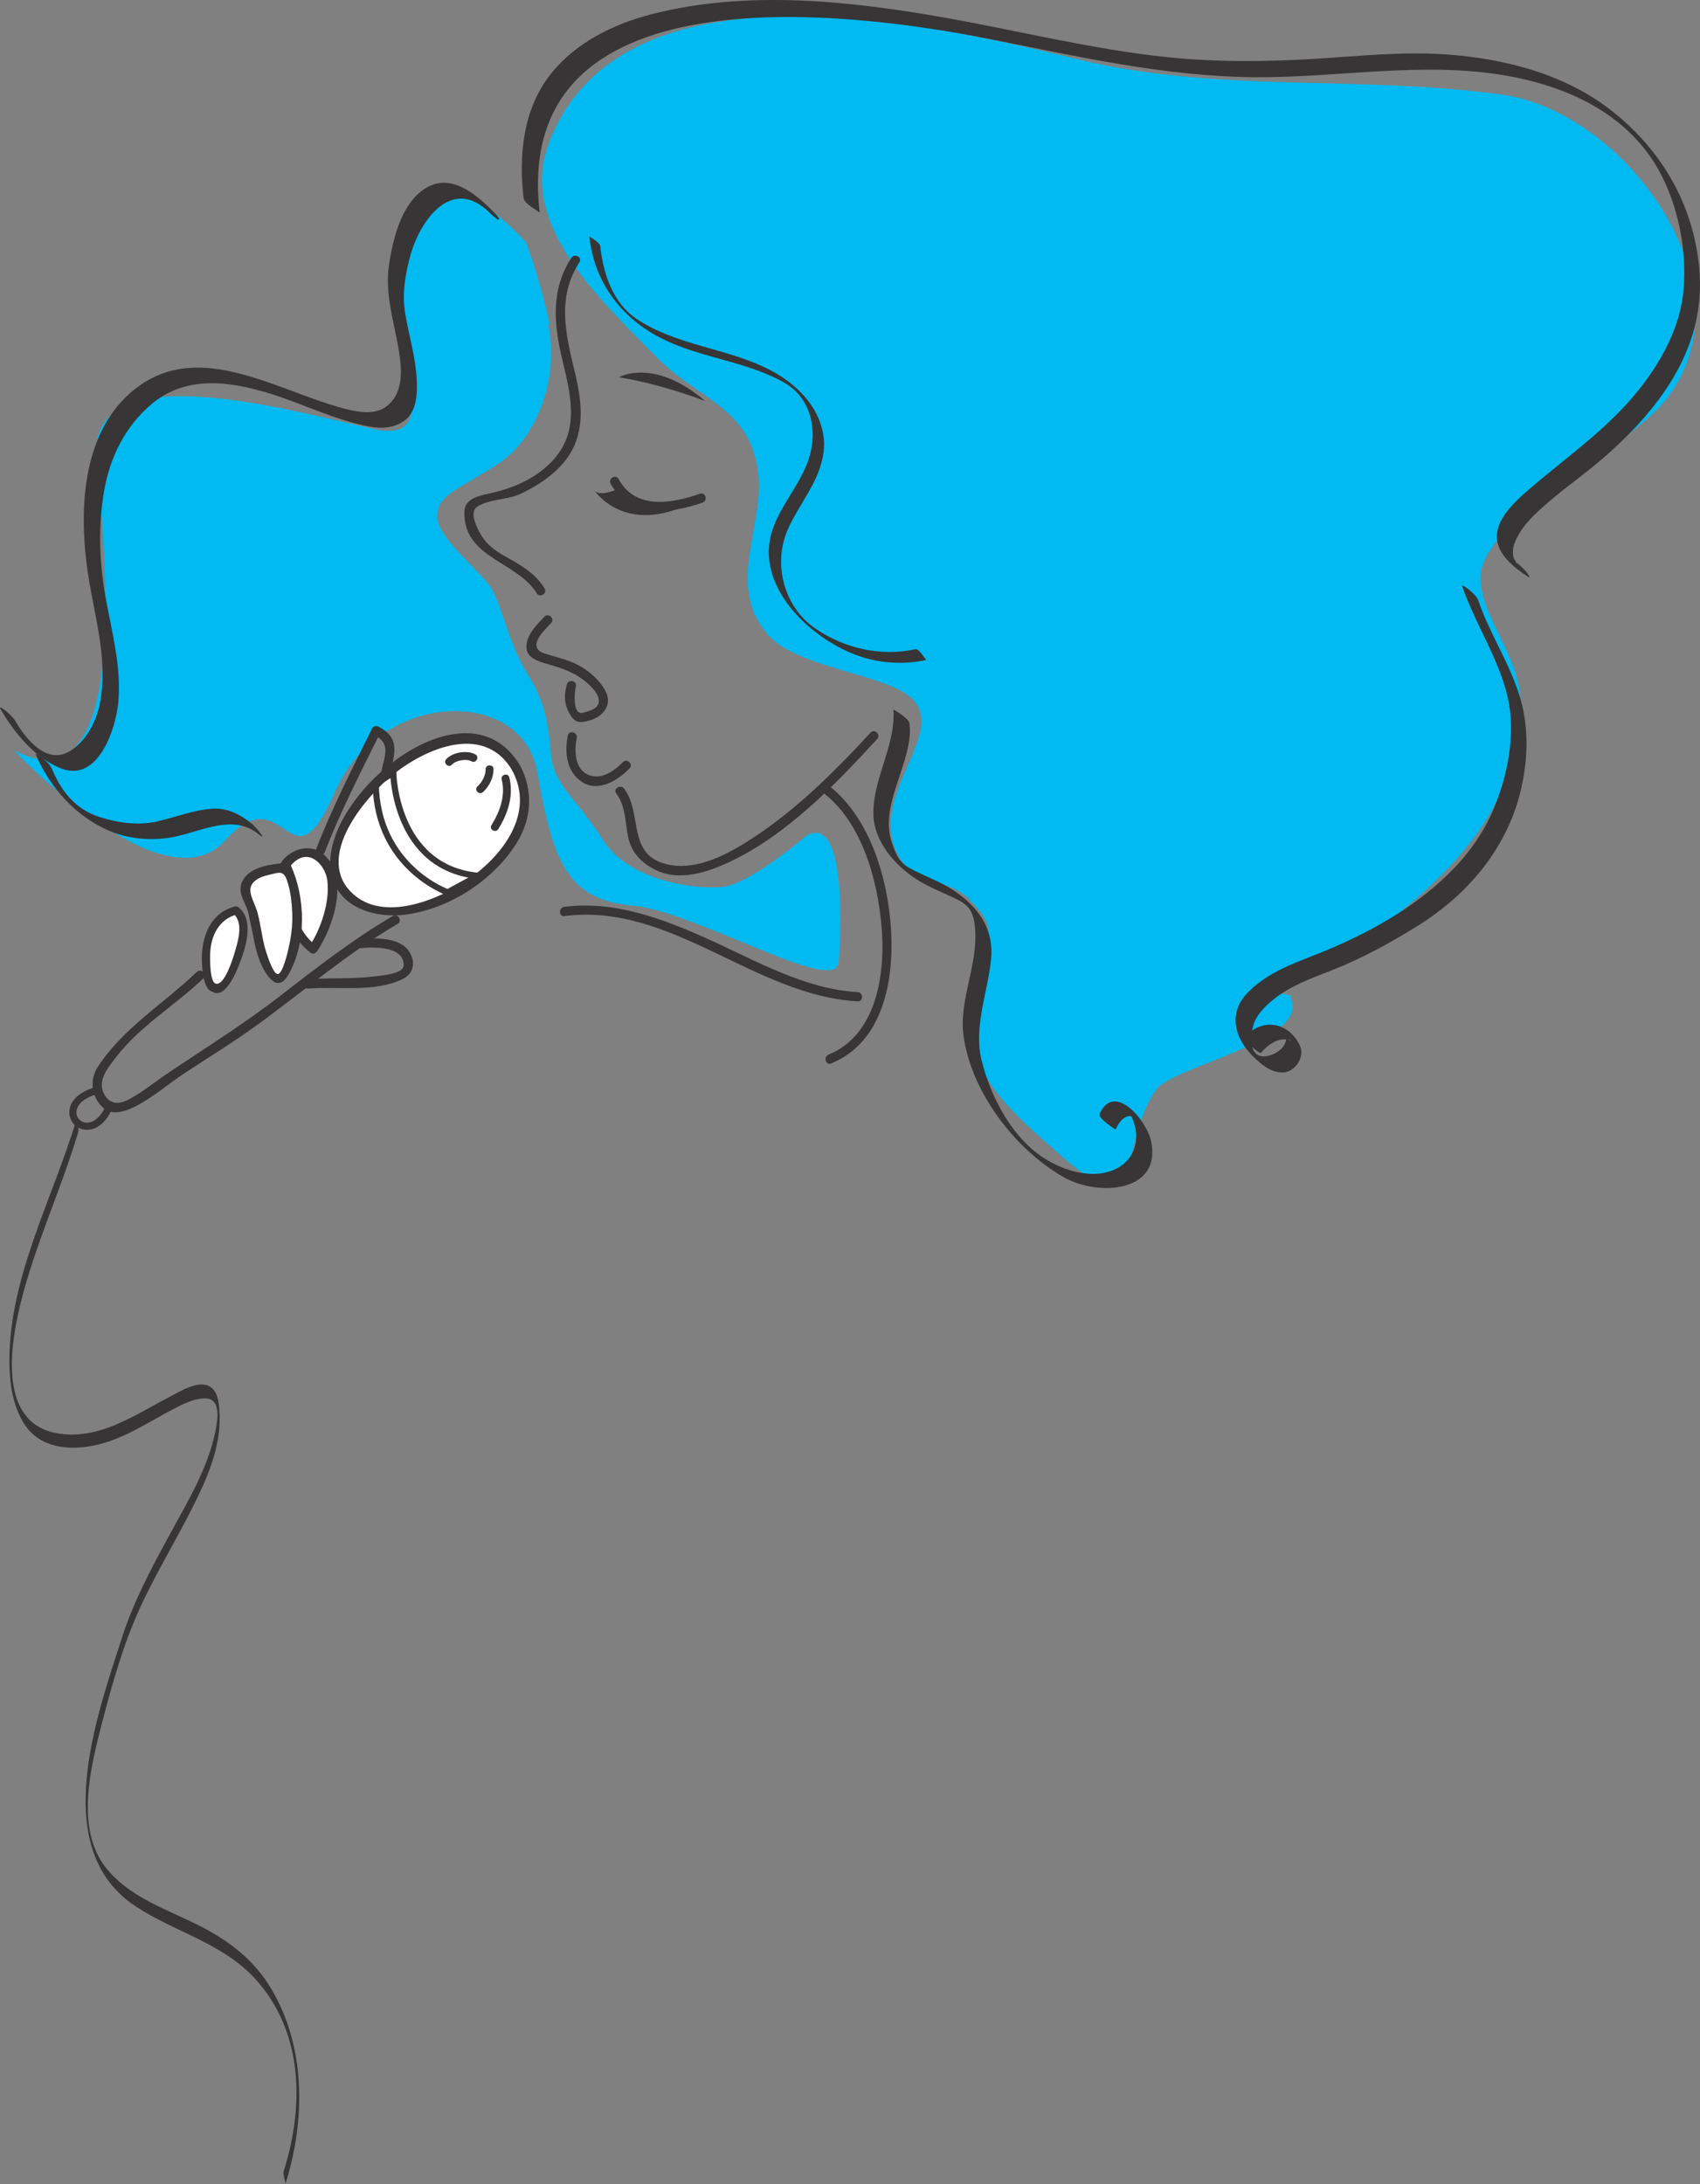
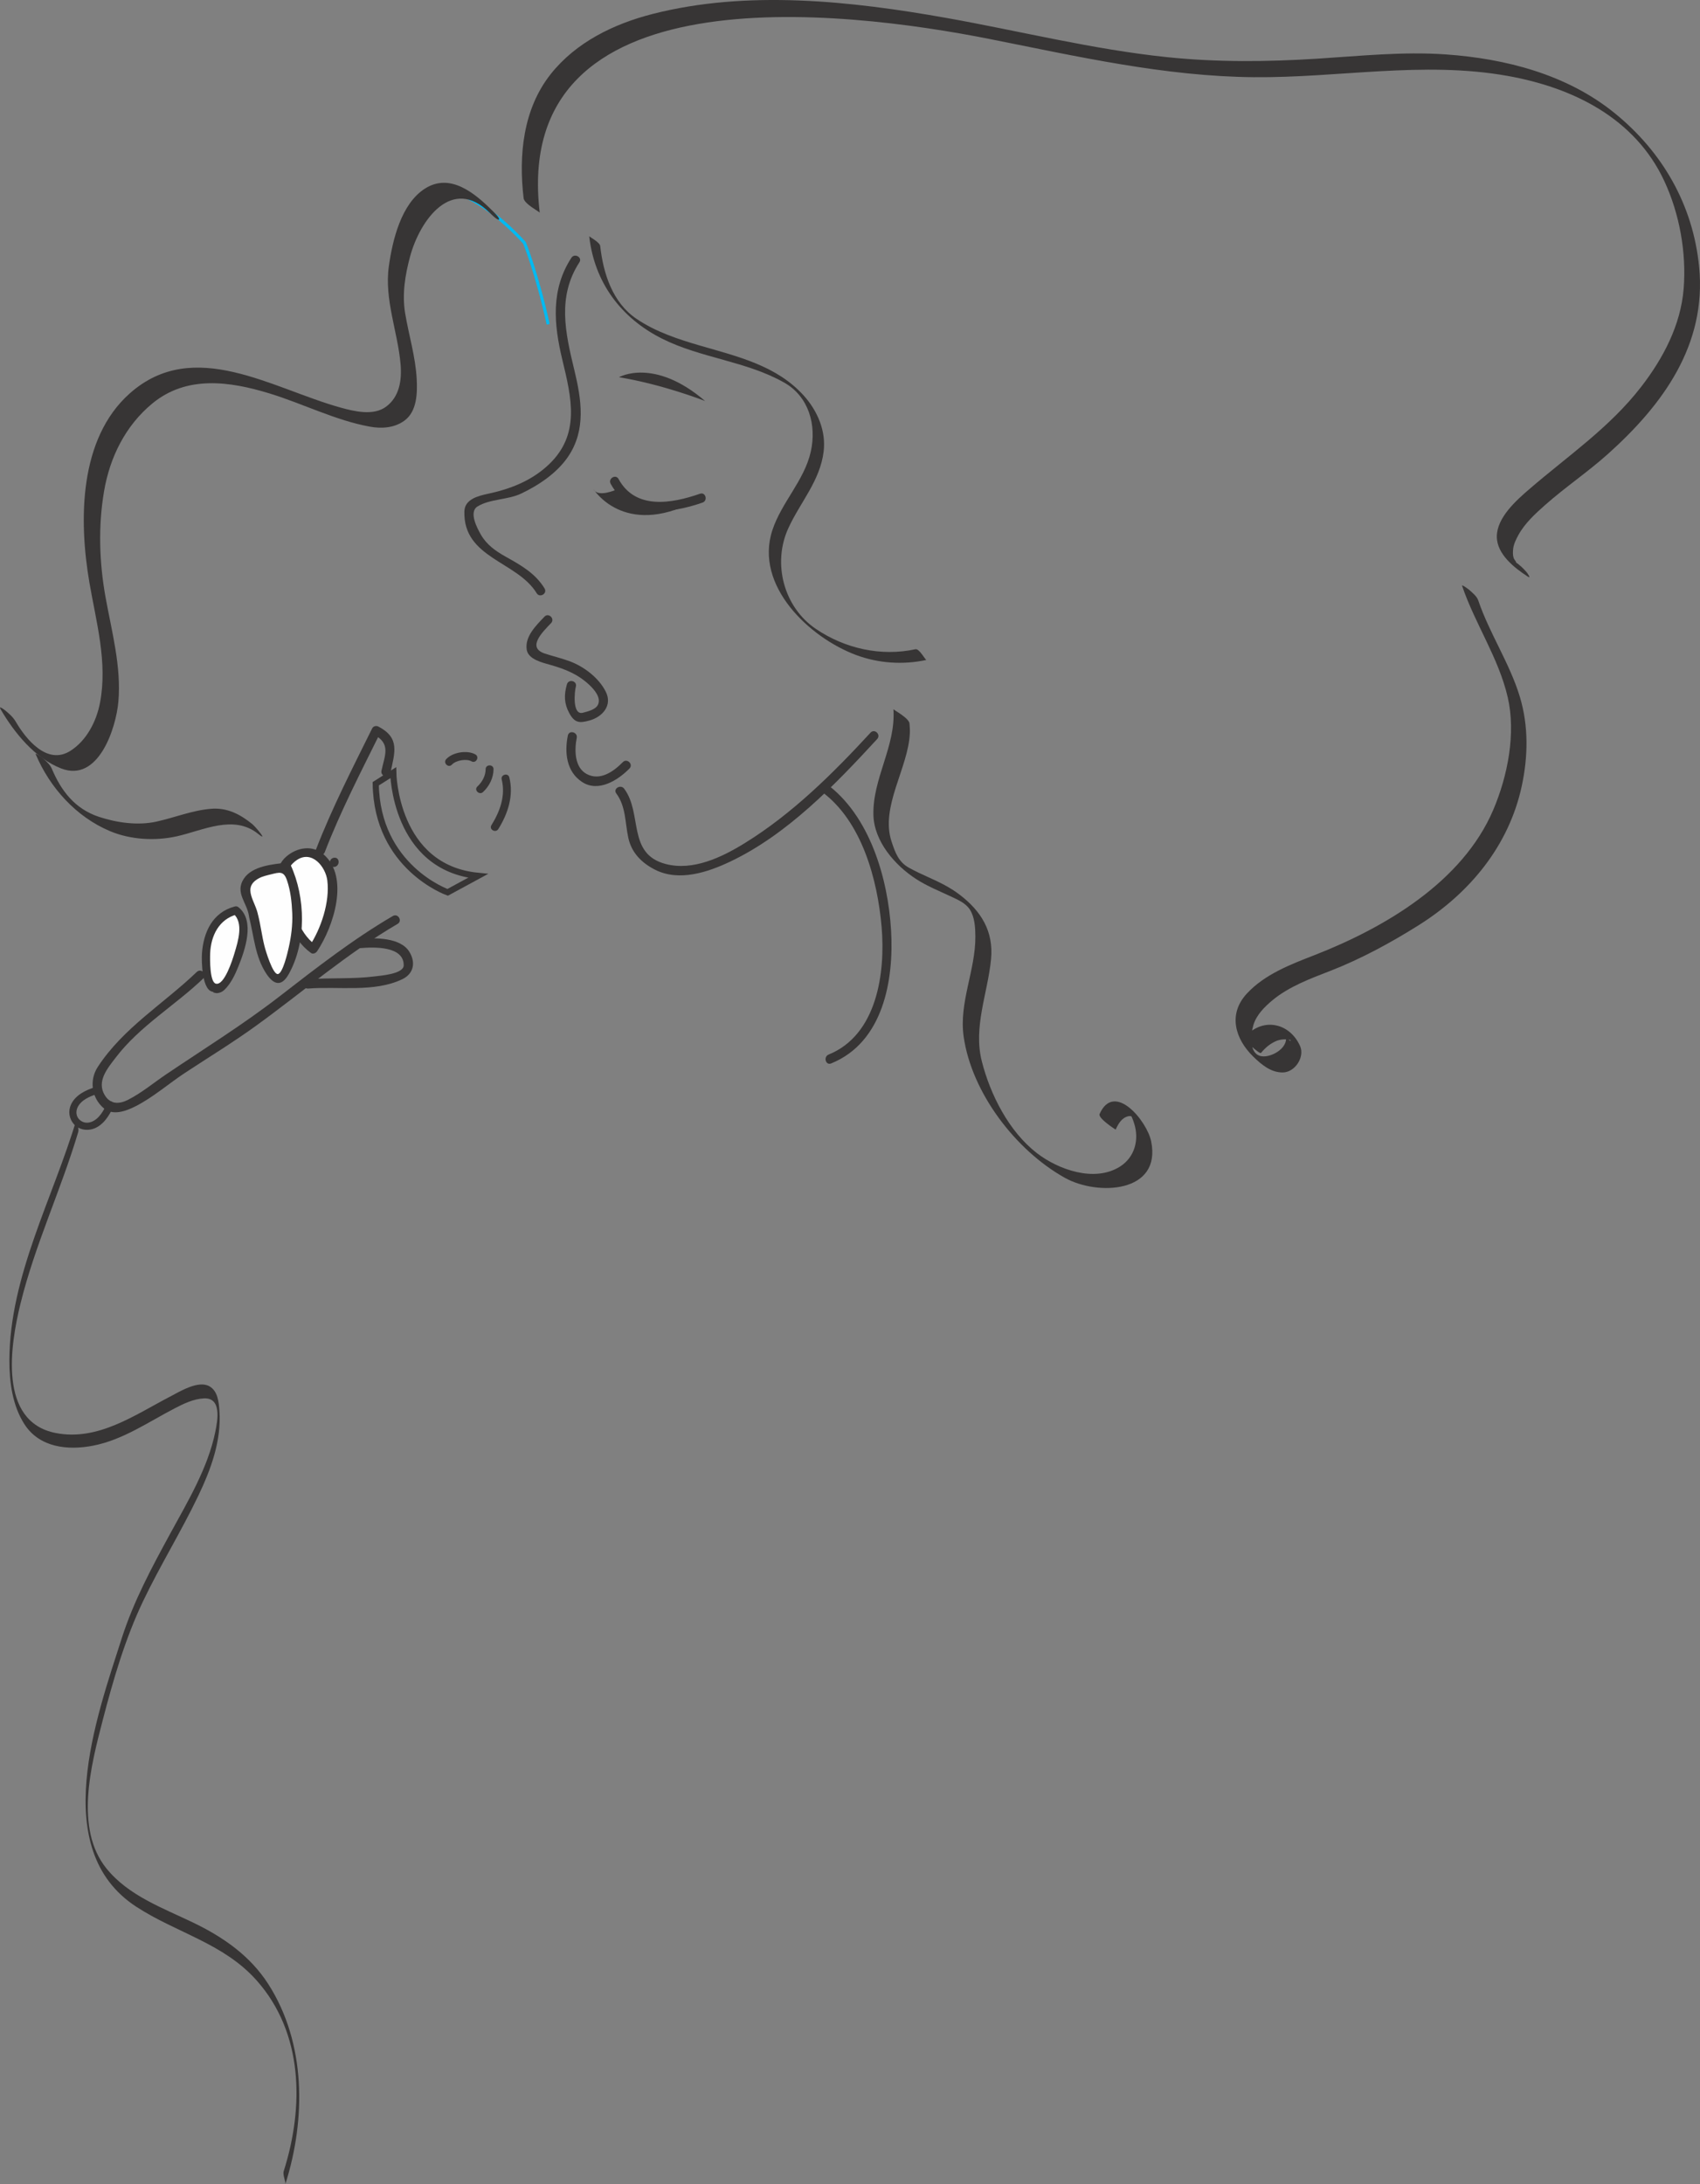
<svg xmlns="http://www.w3.org/2000/svg" version="1.1" x="0" y="0" width="231.954" height="297.942" viewBox="0, 0, 231.954, 297.942">
  <rect x="0" y="0" width="231.954" height="297.942" fill="#808080" stroke="none" />
  <g id="Layer_1">
-     <path d="M60.421,26.03 C58.13,25.976 56.061,27.342 54.884,31.428 C51.121,44.502 62.526,61.13 50.835,58.496 C39.142,55.863 11.693,48.041 13.167,62.707 C14.641,77.372 17.55,110.514 1.917,102.352 C1.917,102.352 22.29,124.005 30.667,114.7 C39.042,105.393 39.469,122.277 45.663,108.112 C51.857,93.945 71.3,93.683 73.319,105.332 C75.336,116.98 77.183,122.72 86.149,123.51 C89.27,123.786 93.604,125.391 97.938,127.149 C98.943,127.556 99.95,127.959 100.938,128.369 C100.968,128.382 100.999,128.394 101.028,128.407 C102.77,129.13 104.465,129.837 106.032,130.448 C110.731,132.277 114.276,133.245 114.434,131.246 C114.809,126.553 115.389,111.261 110.153,113.905 C110.153,113.905 102.363,120.613 98.593,120.991 C94.823,121.37 85.811,120.157 82.29,114.588 C78.766,109.017 75.624,107.218 75.202,103.028 C74.782,98.836 74.487,95.903 71.97,91.922 C69.455,87.945 68.486,82.539 66.977,80.153 C65.467,77.764 59.516,73.285 59.64,70.311 C59.765,67.335 63.072,66.579 68.225,63.098 C73.377,59.617 76.35,51.277 74.796,44.239 C73.242,37.201 71.563,33.137 71.563,33.137 C71.563,33.137 65.46,26.148 60.421,26.03 z" fill="#00BAF1" id="path3309" />
-     <path d="M169.478,138.806 C184.742,129.156 207.869,116.975 207.455,95.567 C207.394,89.194 200.962,82.883 202.165,77.544 C204.285,69.793 221.96,61.062 227.122,54.744 C239.512,39.585 221.993,15.256 204.946,12.912 C185.542,10.224 166.66,12.701 147.658,8.234 C127.451,3.309 84.111,-6.829 74.652,20.209 C71.101,31.003 81.953,40.928 89.707,48.846 C95.505,54.639 102.568,55.669 103.49,64.853 C104.183,71.74 99.192,79.778 104.478,86.203 C108.498,91.599 123.019,91.878 125.203,96.295 C128.017,101.231 118.377,109.159 122.628,116.847 C124.756,120.692 128.716,119.713 131.874,122.295 C137.042,127.573 134.056,126.712 132.913,132.625 C131.197,144.393 133.896,148.181 144.059,157.015 C156.808,168.488 152.153,156.78 157.715,148.684 C159.724,145.584 178.492,141.959 176.194,136.392 L176.135,135.819 C173.149,134.958 169.763,135.878 166.437,137.373" fill="#00BAF1" id="path3311" />
    <path d="M77.958,35.169 C75.135,39.526 75.563,44.232 76.723,49.06 C77.974,54.264 79.228,59.265 74.859,63.385 C72.526,65.587 69.629,66.71 66.555,67.365 C65.255,67.642 63.41,68.096 63.362,69.75 C63.175,76.153 70.565,76.553 73.226,80.921 C73.647,81.61 74.726,80.963 74.302,80.27 C73.032,78.185 71.043,77.084 68.968,75.921 C67.607,75.157 66.405,74.312 65.616,72.937 C65.112,72.059 63.931,69.849 65.149,69.091 C66.818,68.051 69.275,68.198 71.09,67.339 C73.504,66.193 76.002,64.528 77.524,62.279 C79.991,58.624 79.336,54.489 78.357,50.447 C77.129,45.374 76.017,40.475 79.054,35.782 C79.496,35.103 78.397,34.491 77.958,35.169" fill="#373535" id="path3313" />
    <path d="M77.353,93.349 C76.946,94.779 76.957,95.951 77.666,97.266 C78.412,98.651 79.091,98.658 80.447,98.279 C82.222,97.781 83.577,96.221 82.664,94.375 C81.72,92.475 79.697,90.937 77.734,90.205 C76.624,89.792 75.473,89.526 74.351,89.158 C71.816,88.328 74.06,86.188 75.197,84.992 C75.751,84.404 74.849,83.53 74.29,84.119 C73.154,85.317 71.583,86.826 71.869,88.636 C72.08,89.964 74.076,90.407 75.101,90.699 C77.125,91.28 78.833,91.957 80.395,93.415 C81.044,94.022 82.017,95.109 81.613,96.078 C81.308,96.803 80.216,97.037 79.556,97.221 C78.05,97.644 78.392,94.291 78.57,93.666 C78.792,92.883 77.576,92.572 77.353,93.349" fill="#373535" id="path3315" />
    <path d="M77.476,100.341 C77.008,102.672 77.285,105.279 79.432,106.677 C81.651,108.127 84.329,106.426 85.886,104.834 C86.453,104.255 85.55,103.382 84.98,103.962 C83.718,105.253 81.874,106.561 80.044,105.581 C78.359,104.679 78.373,102.246 78.693,100.656 C78.853,99.863 77.634,99.545 77.476,100.341" fill="#373535" id="path3317" />
    <path d="M84.089,108.237 C85.411,110.011 85.278,112.212 85.728,114.285 C86.17,116.334 87.558,117.716 89.374,118.637 C92.655,120.302 96.597,118.98 99.673,117.513 C107.452,113.808 113.923,107.066 119.687,100.811 C120.235,100.216 119.331,99.341 118.782,99.939 C113.63,105.529 108.095,111.016 101.593,115.027 C98.484,116.943 94.546,118.839 90.818,117.857 C85.545,116.469 87.698,110.985 85.165,107.587 C84.687,106.943 83.604,107.587 84.089,108.237" fill="#373535" id="path3319" />
    <path d="M80.395,32.219 C81.095,38.506 84.718,43.383 90.339,46.2 C95.65,48.863 101.845,49.259 107.023,52.205 C110.367,54.109 111.441,58.003 110.624,61.623 C109.738,65.553 106.626,68.538 105.382,72.333 C102.9,79.903 110.45,86.981 116.81,89.352 C119.861,90.491 123.232,90.711 126.407,90.024 C126.26,90.054 125.439,88.448 124.91,88.563 C120.216,89.583 115.266,88.469 111.313,85.785 C106.917,82.802 105.388,76.847 107.544,72.096 C109.162,68.535 111.878,65.635 112.378,61.615 C112.734,58.776 111.524,56.009 109.645,53.939 C105.949,49.862 100.653,48.639 95.565,47.157 C92.533,46.275 89.468,45.273 86.837,43.486 C83.572,41.273 82.314,37.31 81.896,33.566 C81.836,33.031 80.406,32.306 80.395,32.219" fill="#373535" id="path3321" />
    <path d="M83.321,65.992 C85.911,70.746 91.448,70.092 95.854,68.561 C96.616,68.296 96.282,67.086 95.512,67.35 C91.671,68.686 86.71,69.59 84.397,65.342 C84.009,64.628 82.934,65.281 83.321,65.992" fill="#373535" id="path3323" />
-     <path d="M70.393,104.707 C77.751,117.612 49.769,132.059 45.956,119.426 C43.074,109.874 63.8,93.144 70.393,104.707" fill="#FEFEFE" id="path3325" />
-     <path d="M69.855,105.033 C73.054,110.889 68.632,116.686 63.873,119.973 C59.852,122.756 52.351,125.845 48.098,121.88 C43.077,117.202 49.184,109.574 52.835,106.335 C57.305,102.366 65.855,98.345 69.855,105.033 C70.27,105.725 71.347,105.079 70.93,104.382 C63.787,92.437 44.789,107.725 45.062,117.866 C45.215,123.587 50.886,125.434 55.676,124.716 C61.541,123.84 67.439,119.962 70.539,114.921 C72.556,111.64 72.78,107.772 70.93,104.382 C70.542,103.671 69.465,104.32 69.855,105.033" fill="#373535" id="path3327" />
    <path d="M45.605,118.26 C46.405,118.181 46.401,116.922 45.594,117.002 C44.795,117.083 44.8,118.342 45.605,118.26" fill="#373535" id="path3329" />
    <path d="M39.116,122.342 C36.496,118.212 41.508,114.08 44.462,117.733 C46.573,120.342 44.333,127.177 42.73,129.443 C40.406,127.965 39.399,124.041 38.427,121.252" fill="#FEFEFE" id="path3331" />
    <path d="M39.655,122.016 C38.712,120.342 38.827,118.433 40.517,117.308 C42.577,115.938 44.43,118.245 44.661,120.111 C45.023,123.042 43.798,126.71 42.18,129.135 C42.467,129.055 42.752,128.975 43.036,128.894 C40.629,127.162 39.936,123.732 39.031,121.081 C38.771,120.317 37.559,120.655 37.823,121.422 C38.858,124.456 39.678,128.018 42.423,129.99 C42.716,130.202 43.104,130.009 43.278,129.748 C45.498,126.421 47.731,119.653 44.155,116.55 C42.618,115.214 40.532,115.606 39.094,116.818 C37.331,118.308 37.563,120.86 38.579,122.666 C38.977,123.373 40.052,122.723 39.655,122.016" fill="#373535" id="path3333" />
    <path d="M34.602,124.952 C35.522,128.337 35.158,130.881 37.744,133.519 L38.317,133.462 C40.841,129.73 41.297,122.728 39.111,118.308 C34.522,118.769 31.769,120.207 34.468,123.993 z" fill="#FEFEFE" id="path3335" />
    <path d="M33.997,125.122 C34.663,127.759 34.794,130.458 36.317,132.792 C37.374,134.407 38.429,134.599 39.391,132.888 C41.83,128.55 41.699,122.413 39.649,117.983 C39.567,117.807 39.302,117.658 39.108,117.68 C37.258,117.888 34.431,118.112 33.277,119.851 C32.011,121.762 33.714,123.131 33.972,124.956 C34.085,125.747 35.343,125.747 35.23,124.947 C34.955,123.011 32.907,121.11 35.332,119.803 C35.831,119.533 36.435,119.406 36.981,119.268 C38.151,118.977 38.704,118.803 39.14,120.039 C39.65,121.502 39.815,123.065 39.877,124.603 C39.938,126.176 39.734,127.746 39.391,129.275 C39.258,129.879 38.589,132.805 37.909,132.874 C37.218,132.943 36.235,129.661 36.087,129.065 C35.731,127.652 35.564,126.197 35.206,124.78 C35.007,123.994 33.8,124.336 33.997,125.122" fill="#373535" id="path3337" />
    <path d="M32.188,124.191 C26.334,125.5 28.141,135.052 29.307,134.724 C30.563,136.377 34.688,126.895 32.584,124.519 z" fill="#FEFEFE" id="path3339" />
    <path d="M32.038,123.652 C29.003,124.456 27.761,127.143 27.554,130.075 C27.489,130.975 27.513,135.434 29.225,135.293 C28.737,135.333 29.481,135.498 29.646,135.478 C30.021,135.434 30.335,135.299 30.612,135.033 C31.505,134.17 32.071,132.967 32.528,131.83 C33.421,129.607 34.823,125.654 32.578,123.79 C32.024,123.329 31.241,124.133 31.8,124.596 C33.299,125.842 32.47,128.442 31.993,130.024 C31.735,130.894 30.608,134.484 29.448,134.181 C28.61,133.965 28.647,130.851 28.675,130.068 C28.767,127.65 29.875,125.385 32.341,124.732 C33.04,124.547 32.735,123.466 32.038,123.652" fill="#373535" id="path3341" />
    <path d="M26.849,132.584 C22.316,136.936 16.864,140.17 13.355,145.517 C12.159,147.334 12.474,149.723 14.128,151.155 C15.404,152.261 17.245,151.546 18.532,150.889 C20.918,149.67 23.048,147.792 25.281,146.324 C28.521,144.195 31.828,142.177 34.967,139.903 C41.397,135.246 47.373,130.048 54.253,126.028 C54.953,125.62 54.304,124.543 53.602,124.953 C48.138,128.145 43.16,132.032 38.165,135.899 C33.193,139.749 27.902,143.024 22.695,146.535 C20.968,147.702 19.351,149.063 17.489,150.016 C16.273,150.635 15.079,150.676 14.302,149.41 C13.127,147.5 14.706,145.688 15.794,144.26 C19.056,139.969 23.898,137.156 27.753,133.457 C28.339,132.896 27.434,132.023 26.849,132.584" fill="#373535" id="path3343" />
    <path d="M49.231,129.33 C51.06,129.176 55.12,129.047 55.081,131.692 C55.064,132.871 51.896,133.094 51.111,133.193 C48.094,133.577 45.064,133.348 42.047,133.593 C41.244,133.658 41.248,134.915 42.052,134.85 C46.155,134.518 51.06,135.417 54.892,133.575 C56.435,132.834 56.753,131.318 55.861,129.847 C54.661,127.867 51.19,127.907 49.224,128.073 C48.42,128.139 48.422,129.396 49.231,129.33" fill="#373535" id="path3345" />
    <path d="M38.936,297.942 C41.751,289.068 41.773,278.709 36.608,270.654 C34.117,266.769 30.437,264.228 26.345,262.259 C22.179,260.254 17.532,258.595 14.533,254.889 C10.134,249.451 12.423,240.793 14.015,234.658 C15.446,229.145 17.077,223.532 19.539,218.385 C21.869,213.515 24.722,208.916 27.052,204.046 C28.79,200.413 30.226,196.518 29.939,192.435 C29.858,191.255 29.712,189.753 28.582,189.11 C27.069,188.245 24.54,189.817 23.252,190.488 C18.402,193.005 13.378,196.611 7.596,195.477 C-0.292,193.926 1.426,183.41 2.795,177.835 C4.764,169.827 8.327,162.305 10.676,154.413 C10.826,153.908 10.37,152.921 10.451,152.648 C7.235,163.447 1.317,174.044 1.279,185.543 C1.27,188.52 1.698,191.746 3.34,194.289 C5.396,197.474 9.261,197.872 12.687,197.209 C16.758,196.42 20.209,193.998 23.825,192.12 C25.06,191.478 26.403,190.827 27.815,190.755 C30.282,190.629 29.691,193.767 29.378,195.305 C28.377,200.225 25.623,204.807 23.248,209.162 C20.71,213.815 18.234,218.412 16.611,223.477 C13.176,234.211 6.559,252.264 18.593,260.099 C24.09,263.68 30.472,265.063 34.992,270.125 C41.414,277.324 41.493,287.409 38.71,296.178 C38.55,296.678 39.02,297.676 38.936,297.942" fill="#373535" id="path3347" />
    <path d="M13.032,148.284 C11.74,148.678 10.308,149.355 9.701,150.645 C9.269,151.561 9.419,152.59 10.079,153.35 C10.704,154.068 11.744,154.274 12.634,154.013 C14.033,153.597 14.922,152.199 15.467,150.939 C15.714,150.363 14.863,149.881 14.614,150.46 C14.185,151.451 13.535,152.631 12.481,153.032 C11.842,153.276 11.232,153.138 10.79,152.68 C10.407,152.285 10.31,151.641 10.58,151.07 C11.062,150.042 12.281,149.534 13.298,149.227 C13.9,149.043 13.636,148.1 13.032,148.284" fill="#373535" id="path3349" />
    <path d="M112.101,107.986 C117.594,111.991 119.736,120.014 120.289,126.43 C120.826,132.68 119.68,141.172 113.06,143.854 C112.317,144.155 112.652,145.369 113.402,145.065 C120.509,142.183 121.986,133.716 121.58,126.881 C121.162,119.841 118.683,111.24 112.716,106.891 C112.062,106.414 111.455,107.515 112.101,107.986" fill="#373535" id="path3351" />
-     <path d="M77.005,124.96 C91.603,123.097 102.897,135.806 117.019,136.592 C117.831,136.637 117.816,135.379 117.012,135.333 C109.812,134.933 103.179,131.064 96.745,128.161 C90.564,125.372 83.896,122.822 76.998,123.703 C76.203,123.805 76.203,125.062 77.005,124.96" fill="#373535" id="path3353" />
    <path d="M44.314,116.241 C46.472,110.649 49.224,105.336 51.88,99.971 C51.593,100.051 51.31,100.131 51.022,100.212 C53.386,101.45 52.494,103.047 52.05,105.133 C51.882,105.925 53.097,106.243 53.267,105.449 C53.867,102.632 54.604,100.672 51.638,99.115 C51.348,98.963 50.937,99.042 50.783,99.356 C48.08,104.819 45.294,110.233 43.097,115.926 C42.805,116.683 44.026,116.987 44.314,116.241" fill="#373535" id="path3355" />
    <path d="M74.795,44.239 C73.241,37.202 71.564,33.136 71.564,33.136 C71.564,33.136 58.649,18.353 54.884,31.427" fill-opacity="0" stroke="#00BAF1" stroke-width="0.421" id="path3357" />
    <path d="M84.05,66.813 C84.05,66.813 81.523,67.927 80.972,66.716 C80.972,66.716 85.062,73.376 94.703,68.443 C94.703,68.443 88.764,70.34 84.05,66.813" fill="#373535" id="path3359" />
    <path d="M73.642,29.015 C69.722,-4.048 114.824,1.306 135.144,5.343 C147.017,7.702 158.913,10.422 171.078,10.531 C182.628,10.635 194.174,8.302 205.659,10.347 C214.634,11.942 223.087,16.112 227.081,24.691 C229.162,29.158 230.117,34.466 229.725,39.369 C229.328,44.343 226.938,48.872 223.934,52.757 C219.615,58.347 213.923,62.188 208.655,66.734 C206.874,68.268 204.238,70.607 204.232,73.192 C204.228,75.593 206.633,77.475 208.466,78.659 C208.995,78.998 208.36,78.129 208.293,78.051 C207.838,77.525 207.324,77.029 206.738,76.65 C207.131,76.906 206.612,76.388 206.521,76.094 C206.405,75.72 206.42,75.308 206.455,74.928 C206.519,74.241 206.847,73.587 207.171,72.993 C208.045,71.383 209.491,70.066 210.845,68.868 C213.588,66.44 216.63,64.399 219.367,61.95 C226.923,55.186 232.876,47.004 231.836,36.408 C231.006,27.936 226.821,20.689 220.244,15.378 C213.752,10.14 205.414,7.992 197.233,7.42 C191.393,7.016 185.536,7.639 179.71,8.007 C172.847,8.44 166.052,8.506 159.207,7.793 C149.068,6.738 139.163,4.231 129.144,2.449 C116.128,0.133 101.953,-1.409 88.976,1.922 C83.715,3.274 78.591,5.769 75.156,10.091 C71.361,14.866 70.749,21.182 71.445,27.043 C71.538,27.827 73.626,28.885 73.642,29.015" fill="#373535" id="path3361" />
    <path d="M121.901,96.741 C122.253,101.786 119.046,106.173 119.172,111.175 C119.264,114.78 122.109,118.039 124.989,119.904 C126.499,120.884 128.161,121.544 129.783,122.307 C130.698,122.738 131.758,123.191 132.321,124.063 C133.003,125.115 133.071,126.514 133.082,127.724 C133.119,132.352 130.819,136.747 131.485,141.409 C132.584,149.092 138.598,156.931 145.29,160.666 C149.776,163.17 158.512,162.742 157.068,155.692 C156.501,152.914 152.038,147.468 150.035,151.955 C149.774,152.537 152.221,154.095 152.225,154.091 C152.576,153.302 153.044,152.481 153.942,152.268 C154.772,152.076 155.182,153.176 154.036,151.711 C154.38,152.15 154.576,152.713 154.745,153.237 C155.461,155.46 154.835,157.854 152.824,159.13 C149.351,161.333 144.391,159.552 141.469,157.292 C137.671,154.359 135.114,149.331 133.958,144.755 C132.776,140.091 134.762,135.507 135.22,130.874 C135.598,127.051 133.874,124.271 130.895,122.013 C129.602,121.03 128.164,120.334 126.687,119.671 C125.782,119.262 124.885,118.85 124.016,118.367 C122.575,117.565 122.13,116.261 121.639,114.771 C120.088,110.049 123.941,104.749 124.143,100.003 C124.162,99.567 124.128,99.145 124.098,98.713 C124.044,97.944 121.907,96.837 121.901,96.741" fill="#373535" id="path3363" />
    <path d="M199.493,79.912 C201.256,85.107 204.46,89.71 205.713,95.085 C206.866,100.043 205.713,105.858 203.745,110.474 C199.551,120.321 188.913,126.56 179.36,130.287 C176.076,131.569 172.583,132.89 170.133,135.528 C167.518,138.339 168.517,141.718 171.003,144.138 C172.108,145.217 173.398,146.305 175.016,146.296 C176.695,146.286 178.059,144.184 177.383,142.681 C175.905,139.403 172.136,138.777 169.861,141.496 C169.598,141.813 171.879,143.839 172.053,143.632 C172.682,142.879 173.312,142.349 174.222,141.966 C174.615,141.826 175.023,141.762 175.447,141.777 C176.649,141.759 176.03,142.589 175.323,141.013 C176.128,142.799 173.528,144.308 172.128,144.083 C170.339,143.793 170.649,141.027 171.026,139.8 C171.448,138.429 172.545,137.338 173.616,136.447 C175.896,134.556 178.823,133.482 181.55,132.423 C185.684,130.815 189.792,128.582 193.544,126.224 C200.535,121.834 205.881,115.374 207.636,107.217 C208.5,103.196 208.57,99.03 207.382,95.08 C205.998,90.484 203.233,86.428 201.69,81.883 C201.504,81.336 200.867,80.826 200.455,80.456 C200.402,80.409 199.409,79.664 199.493,79.912" fill="#373535" id="path3365" />
    <path d="M67.144,28.703 C64.739,26.313 61.412,23.557 57.998,25.718 C54.722,27.789 53.548,32.791 53.054,36.333 C52.421,40.864 54.27,45.224 54.658,49.706 C54.843,51.858 54.503,54.13 52.671,55.482 C50.947,56.753 48.341,56.118 46.47,55.6 C37.138,53.016 26.437,45.916 17.711,53.66 C10.738,59.85 10.748,71.021 12.199,79.469 C13.128,84.879 14.703,90.355 13.644,95.87 C13.159,98.403 11.824,101.011 9.611,102.42 C6.426,104.45 3.516,100.802 2.122,98.402 C1.783,97.818 1.198,97.307 0.68,96.885 C0.585,96.806 -0.24,96.191 0.069,96.724 C1.947,99.959 4.77,103.438 8.354,104.828 C13.429,106.794 15.837,99.328 16.152,95.703 C16.569,90.917 15.235,86.11 14.396,81.439 C13.544,76.707 13.387,71.762 14.198,67.016 C14.988,62.37 17.115,58.071 20.776,55.046 C25.478,51.161 31.361,52.013 36.781,53.672 C41.322,55.061 45.742,57.334 50.426,58.194 C52.081,58.498 53.821,58.386 55.206,57.361 C56.911,56.101 56.956,53.575 56.855,51.676 C56.693,48.664 55.779,45.718 55.282,42.754 C54.843,40.14 55.275,37.5 55.96,34.964 C57.288,30.06 61.656,23.892 66.825,29.033 C66.919,29.127 67.902,30.119 68.08,29.936 C68.259,29.752 67.238,28.799 67.144,28.703" fill="#373535" id="path3367" />
    <path d="M34.404,112.4 C32.768,111.076 30.995,110.149 28.815,110.326 C26.243,110.534 23.845,111.525 21.341,112.079 C18.811,112.638 15.93,112.232 13.498,111.425 C10.229,110.339 8.35,107.908 7.058,104.833 C6.822,104.279 6.26,103.797 5.822,103.406 C5.765,103.353 4.765,102.637 4.861,102.861 C6.791,107.451 10.399,111.449 15.037,113.388 C17.827,114.554 21.18,114.736 24.112,114.085 C27.704,113.289 31.882,111.053 35.233,113.759 C36.714,114.956 34.833,112.744 34.404,112.4" fill="#373535" id="path3369" />
    <path d="M53.657,105.401 C53.657,105.401 53.831,118.364 65.229,119.475 L61.082,121.725 C61.082,121.725 51.428,118.324 51.268,106.912 z" fill-opacity="0" stroke="#373535" stroke-width="0.842" id="path3371" />
    <path d="M64.864,102.913 C63.739,102.281 61.751,102.611 60.881,103.557 C60.41,104.066 61.184,104.819 61.657,104.306 C62.202,103.714 63.628,103.457 64.336,103.855 C64.942,104.197 65.469,103.257 64.864,102.913" fill="#373535" id="path3373" />
    <path d="M66.261,104.93 C66.258,105.84 65.787,106.68 65.136,107.289 C64.627,107.767 65.407,108.515 65.913,108.039 C66.766,107.241 67.335,106.103 67.339,104.925 C67.341,104.228 66.263,104.238 66.261,104.93" fill="#373535" id="path3375" />
    <path d="M69.492,106.044 C69.322,105.369 68.284,105.663 68.454,106.335 C69.006,108.533 68.212,110.702 67.054,112.561 C66.684,113.152 67.628,113.677 67.994,113.089 C69.309,110.98 70.112,108.519 69.492,106.044" fill="#373535" id="path3377" />
    <path d="M84.46,51.457 C84.46,51.457 89.21,48.707 96.21,54.707 C96.21,54.707 90.563,52.467 84.46,51.457" fill="#373535" id="path3401" />
  </g>
</svg>